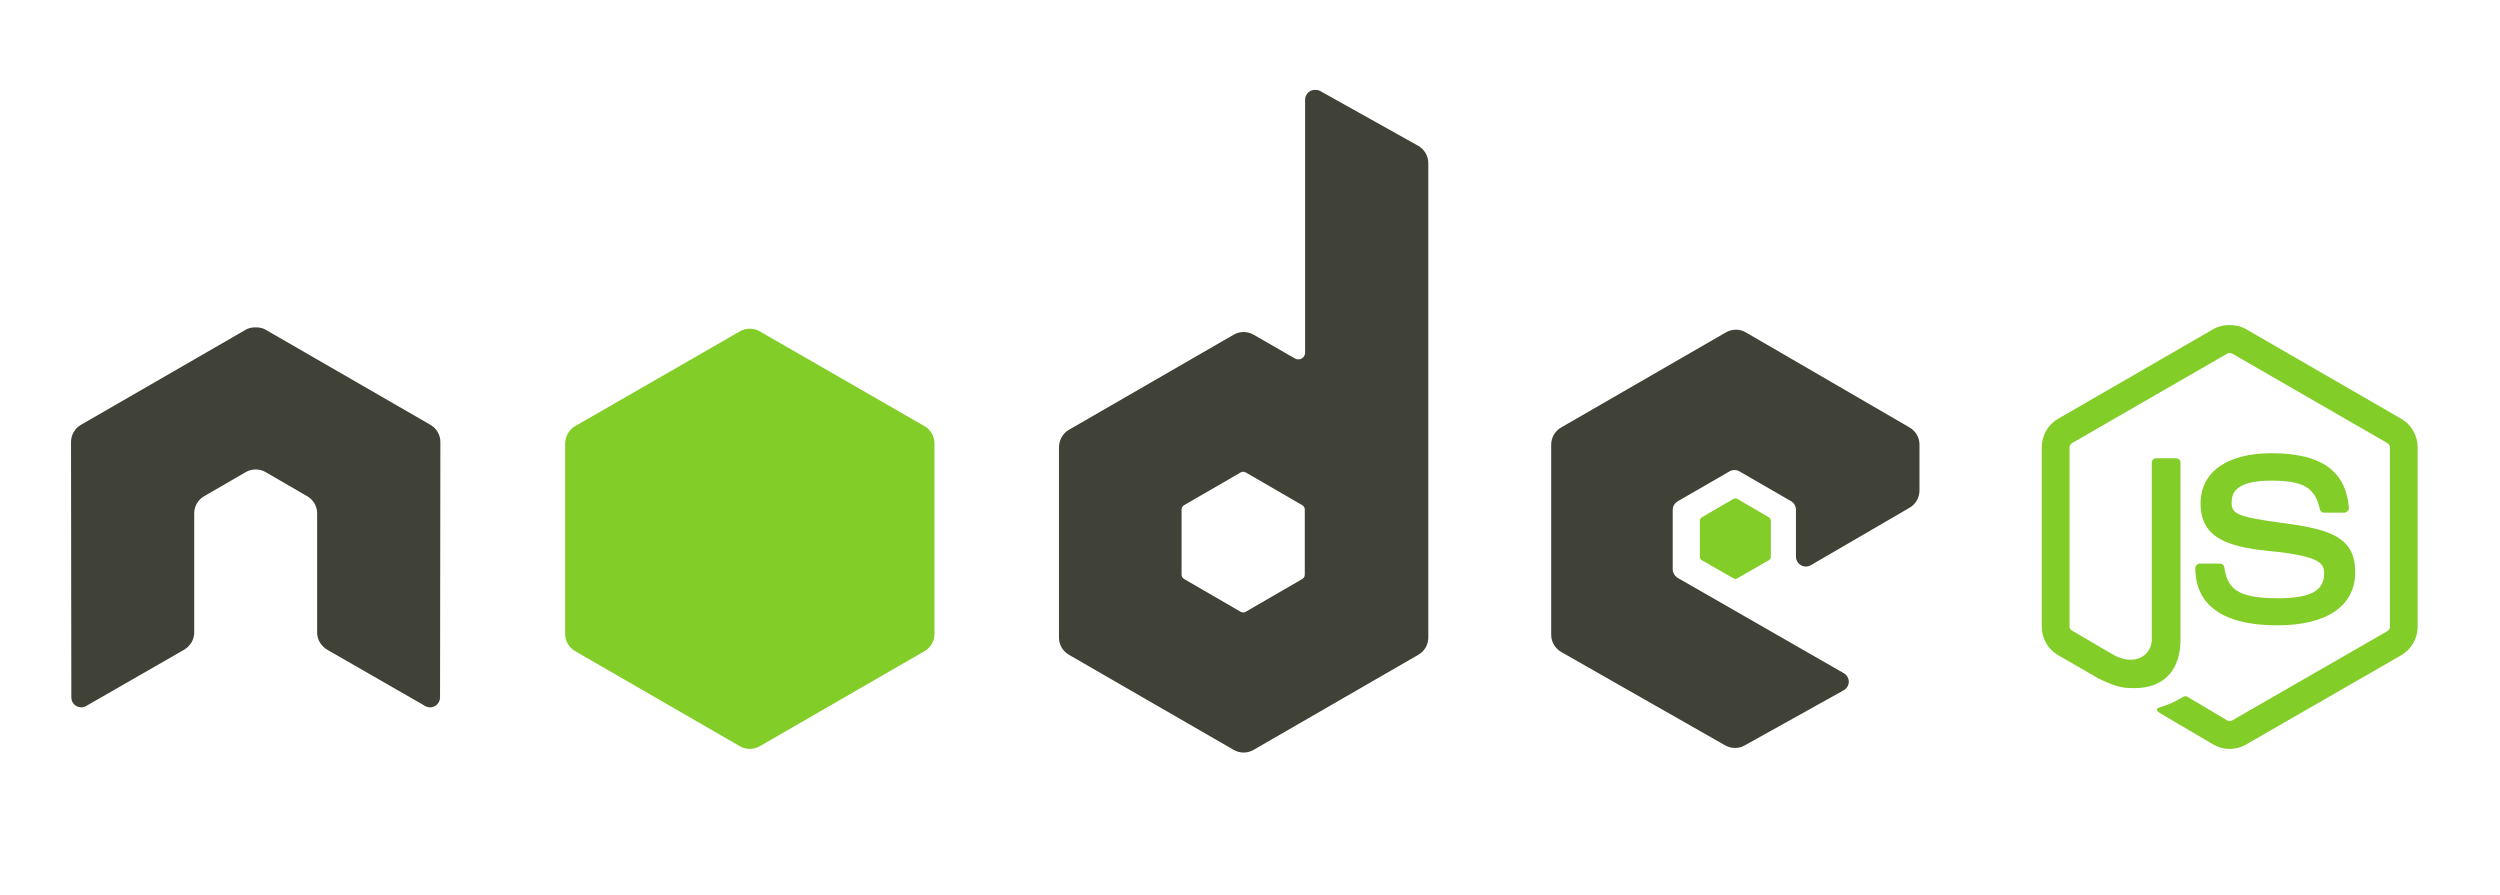
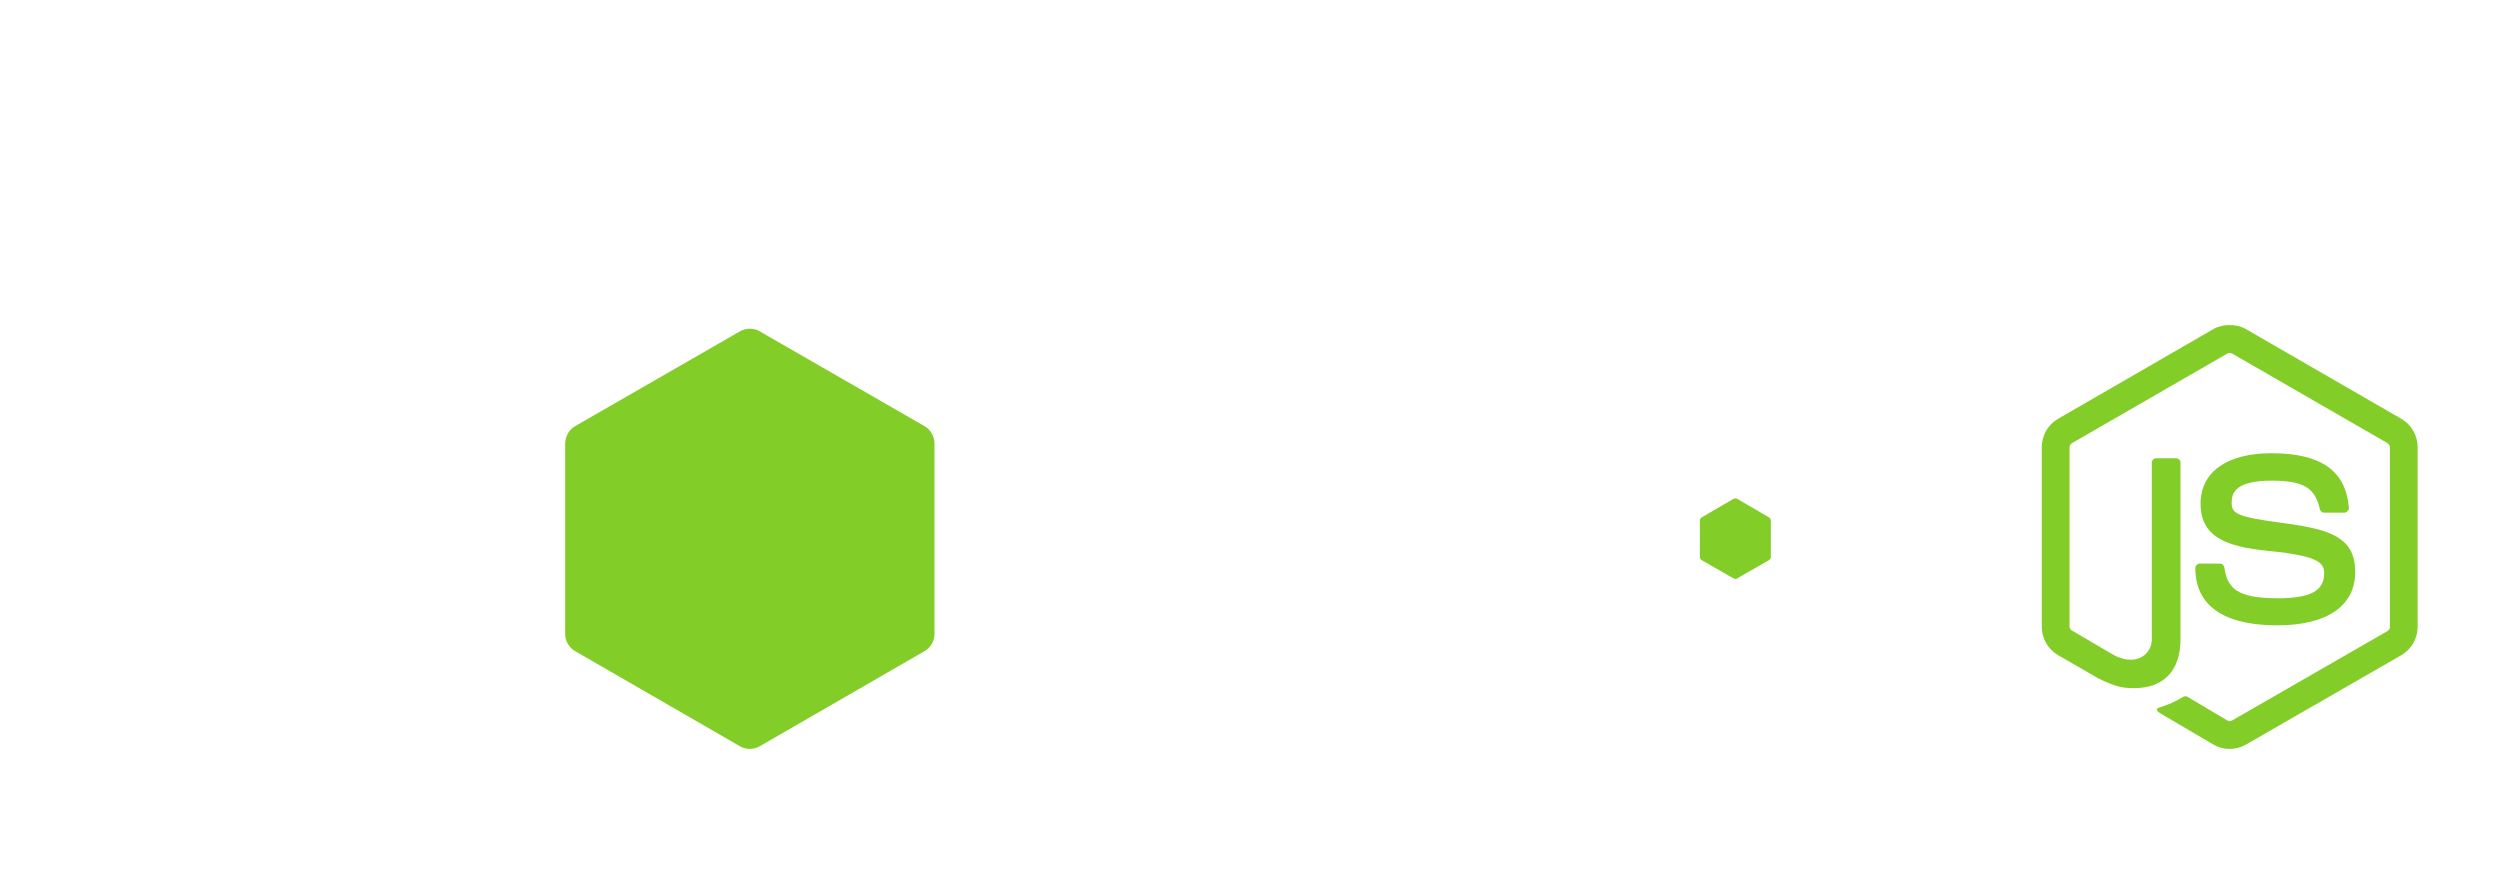
<svg xmlns="http://www.w3.org/2000/svg" id="Layer_1" viewBox="0 0 698.43 250">
  <defs>
    <style>.cls-1{fill:#83cd29;}.cls-2{fill:#404137;}</style>
  </defs>
  <g>
    <path class="cls-1" d="m622.91,90.81c-1.6,0-3.15.33-4.52,1.11l-43.46,25.1c-2.81,1.62-4.52,4.68-4.52,7.94v50.11c0,3.25,1.71,6.31,4.52,7.94l11.35,6.55c5.52,2.72,7.55,2.68,10.06,2.68,8.16,0,12.83-4.95,12.83-13.56v-49.46c0-.7-.61-1.2-1.29-1.2h-5.44c-.7,0-1.29.5-1.29,1.2v49.46c0,3.82-3.98,7.65-10.43,4.43l-11.81-6.92c-.42-.23-.74-.63-.74-1.11v-50.11c0-.47.32-.96.74-1.2l43.37-25.01c.4-.23.89-.23,1.29,0l43.37,25.01c.41.25.74.71.74,1.2v50.11c0,.48-.24.97-.65,1.2l-43.47,25.01c-.37.22-.88.22-1.29,0l-11.17-6.64c-.35-.19-.76-.19-1.11,0-3.08,1.75-3.66,1.95-6.55,2.95-.71.25-1.79.63.37,1.85l14.58,8.58c1.37.79,2.94,1.21,4.52,1.2,1.59,0,3.15-.4,4.52-1.2l43.47-25.01c2.81-1.64,4.52-4.68,4.52-7.94v-50.11c0-3.26-1.71-6.31-4.52-7.94l-43.47-25.1c-1.36-.78-2.92-1.11-4.52-1.11h0Z" />
    <path class="cls-1" d="m634.53,126.62c-12.38,0-19.75,5.27-19.75,14.03,0,9.5,7.32,12.11,19.2,13.29,14.21,1.39,15.32,3.48,15.32,6.28,0,4.85-3.87,6.92-13.01,6.92-11.49,0-14.01-2.87-14.86-8.58-.1-.61-.57-1.11-1.2-1.11h-5.63c-.69,0-1.29.6-1.29,1.29,0,7.31,3.98,15.96,22.98,15.96,13.75,0,21.69-5.4,21.69-14.86s-6.41-11.89-19.75-13.66c-13.48-1.78-14.77-2.66-14.77-5.81,0-2.61,1.09-6.09,11.07-6.09,8.92,0,12.22,1.92,13.57,7.94.12.56.62,1.01,1.2,1.01h5.63c.35,0,.68-.21.92-.46.24-.27.4-.56.37-.92-.87-10.36-7.78-15.23-21.69-15.23h0Z" />
  </g>
-   <path class="cls-2" d="m367.38,25.11c-.49,0-.96.13-1.39.37-.85.5-1.38,1.41-1.38,2.4v70.6c0,.69-.32,1.31-.92,1.66-.6.35-1.34.35-1.94,0l-11.54-6.64c-1.71-.99-3.82-.99-5.54,0l-46.05,26.58c-1.72.99-2.77,2.9-2.77,4.89v53.15c0,1.99,1.05,3.8,2.77,4.8l46.05,26.58c1.71.99,3.83.99,5.54,0l46.05-26.58c1.72-.99,2.77-2.82,2.77-4.8V45.6c0-2.03-1.1-3.9-2.86-4.89l-27.41-15.32c-.43-.24-.91-.28-1.38-.28h0ZM71.15,91.46c-.88.03-1.7.19-2.49.65l-46.05,26.58c-1.72.99-2.77,2.82-2.77,4.8l.09,71.34c0,.99.51,1.91,1.38,2.4.85.51,1.92.51,2.77,0l27.32-15.69c1.73-1.03,2.86-2.82,2.86-4.8v-33.31c0-1.99,1.05-3.81,2.77-4.8l11.63-6.74c.84-.49,1.8-.74,2.77-.74.95,0,1.92.24,2.77.74l11.63,6.74c1.72.99,2.78,2.82,2.77,4.8v33.31c0,1.98,1.14,3.78,2.86,4.8l27.32,15.69c.85.51,1.92.51,2.77,0,.86-.5,1.38-1.41,1.39-2.4l.09-71.34c.01-1.98-1.05-3.82-2.77-4.8l-46.05-26.58c-.78-.46-1.61-.61-2.49-.65h-.55Zm413.8.65c-.96,0-1.9.24-2.77.74l-46.05,26.58c-1.72.99-2.77,2.82-2.77,4.8v53.15c0,2,1.13,3.81,2.86,4.8l45.68,26.02c1.69.96,3.75,1.04,5.44.09l27.68-15.41c.88-.49,1.47-1.4,1.48-2.4,0-.99-.52-1.91-1.38-2.4l-46.33-26.58c-.87-.5-1.48-1.5-1.48-2.49v-16.61c0-.99.62-1.9,1.48-2.4l14.4-8.31c.86-.5,1.91-.5,2.77,0l14.39,8.31c.86.49,1.39,1.41,1.39,2.4v13.1c0,.99.53,1.91,1.38,2.4.86.5,1.91.5,2.77,0l27.59-16.05c1.71-.99,2.77-2.82,2.77-4.8v-12.83c0-1.98-1.05-3.8-2.77-4.8l-45.77-26.58c-.84-.49-1.8-.74-2.77-.74h0Zm-137.69,39.68c.24,0,.52.06.74.18l15.78,9.14c.43.25.74.71.74,1.2v18.27c0,.5-.31.95-.74,1.2l-15.78,9.14c-.43.24-.96.24-1.38,0l-15.78-9.14c-.43-.25-.74-.7-.74-1.2v-18.27c0-.5.31-.95.74-1.2l15.78-9.13c.19-.12.42-.18.65-.18h0s0,0,0,0Z" />
  <path class="cls-1" d="m209.48,91.83c-.96,0-1.91.24-2.77.74l-46.05,26.49c-1.72.99-2.77,2.91-2.77,4.89v53.15c0,1.99,1.05,3.8,2.77,4.8l46.05,26.58c1.71.99,3.83.99,5.54,0l46.05-26.58c1.72-.99,2.77-2.82,2.77-4.8v-53.15c0-1.99-1.05-3.9-2.77-4.89l-46.05-26.49c-.84-.49-1.8-.74-2.77-.74h0Zm275.37,47.43c-.18,0-.39,0-.55.09l-8.86,5.17c-.34.19-.55.54-.55.92v10.15c0,.38.22.73.55.92l8.86,5.08c.33.19.69.19,1.01,0l8.86-5.08c.33-.19.55-.54.55-.92v-10.15c0-.38-.22-.73-.55-.92l-8.86-5.17c-.16-.1-.28-.09-.46-.09h0Z" />
</svg>